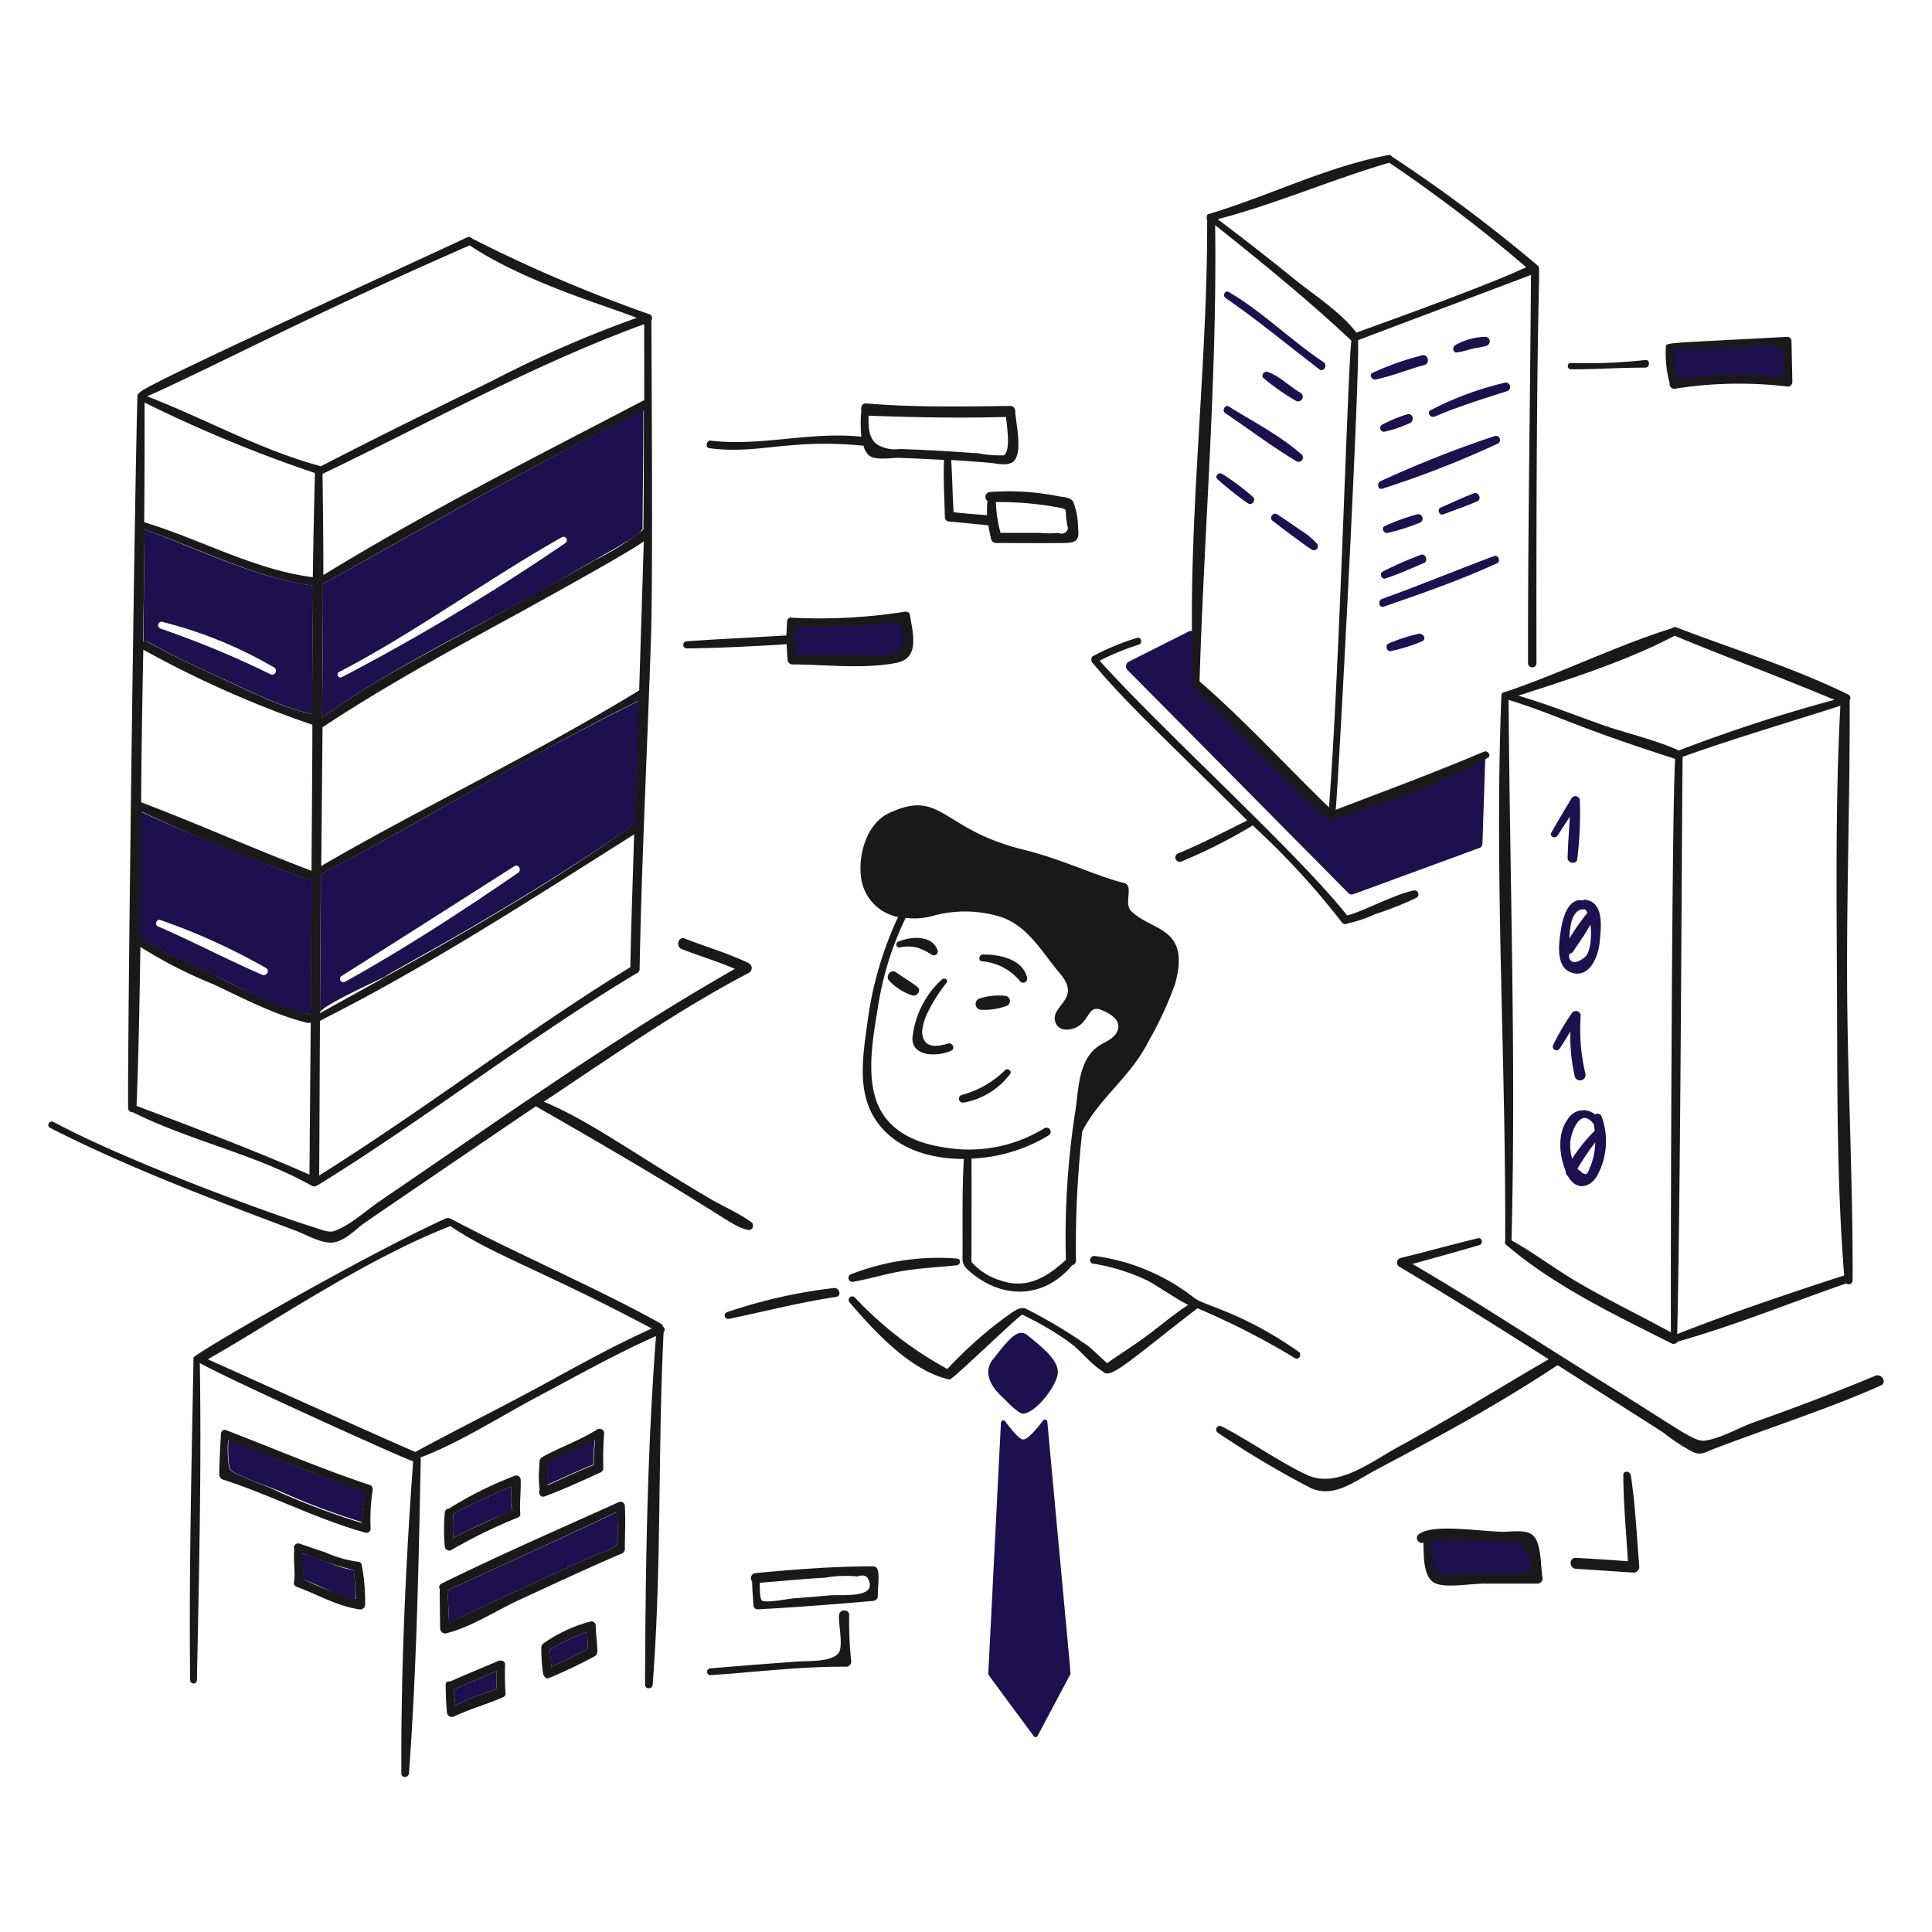
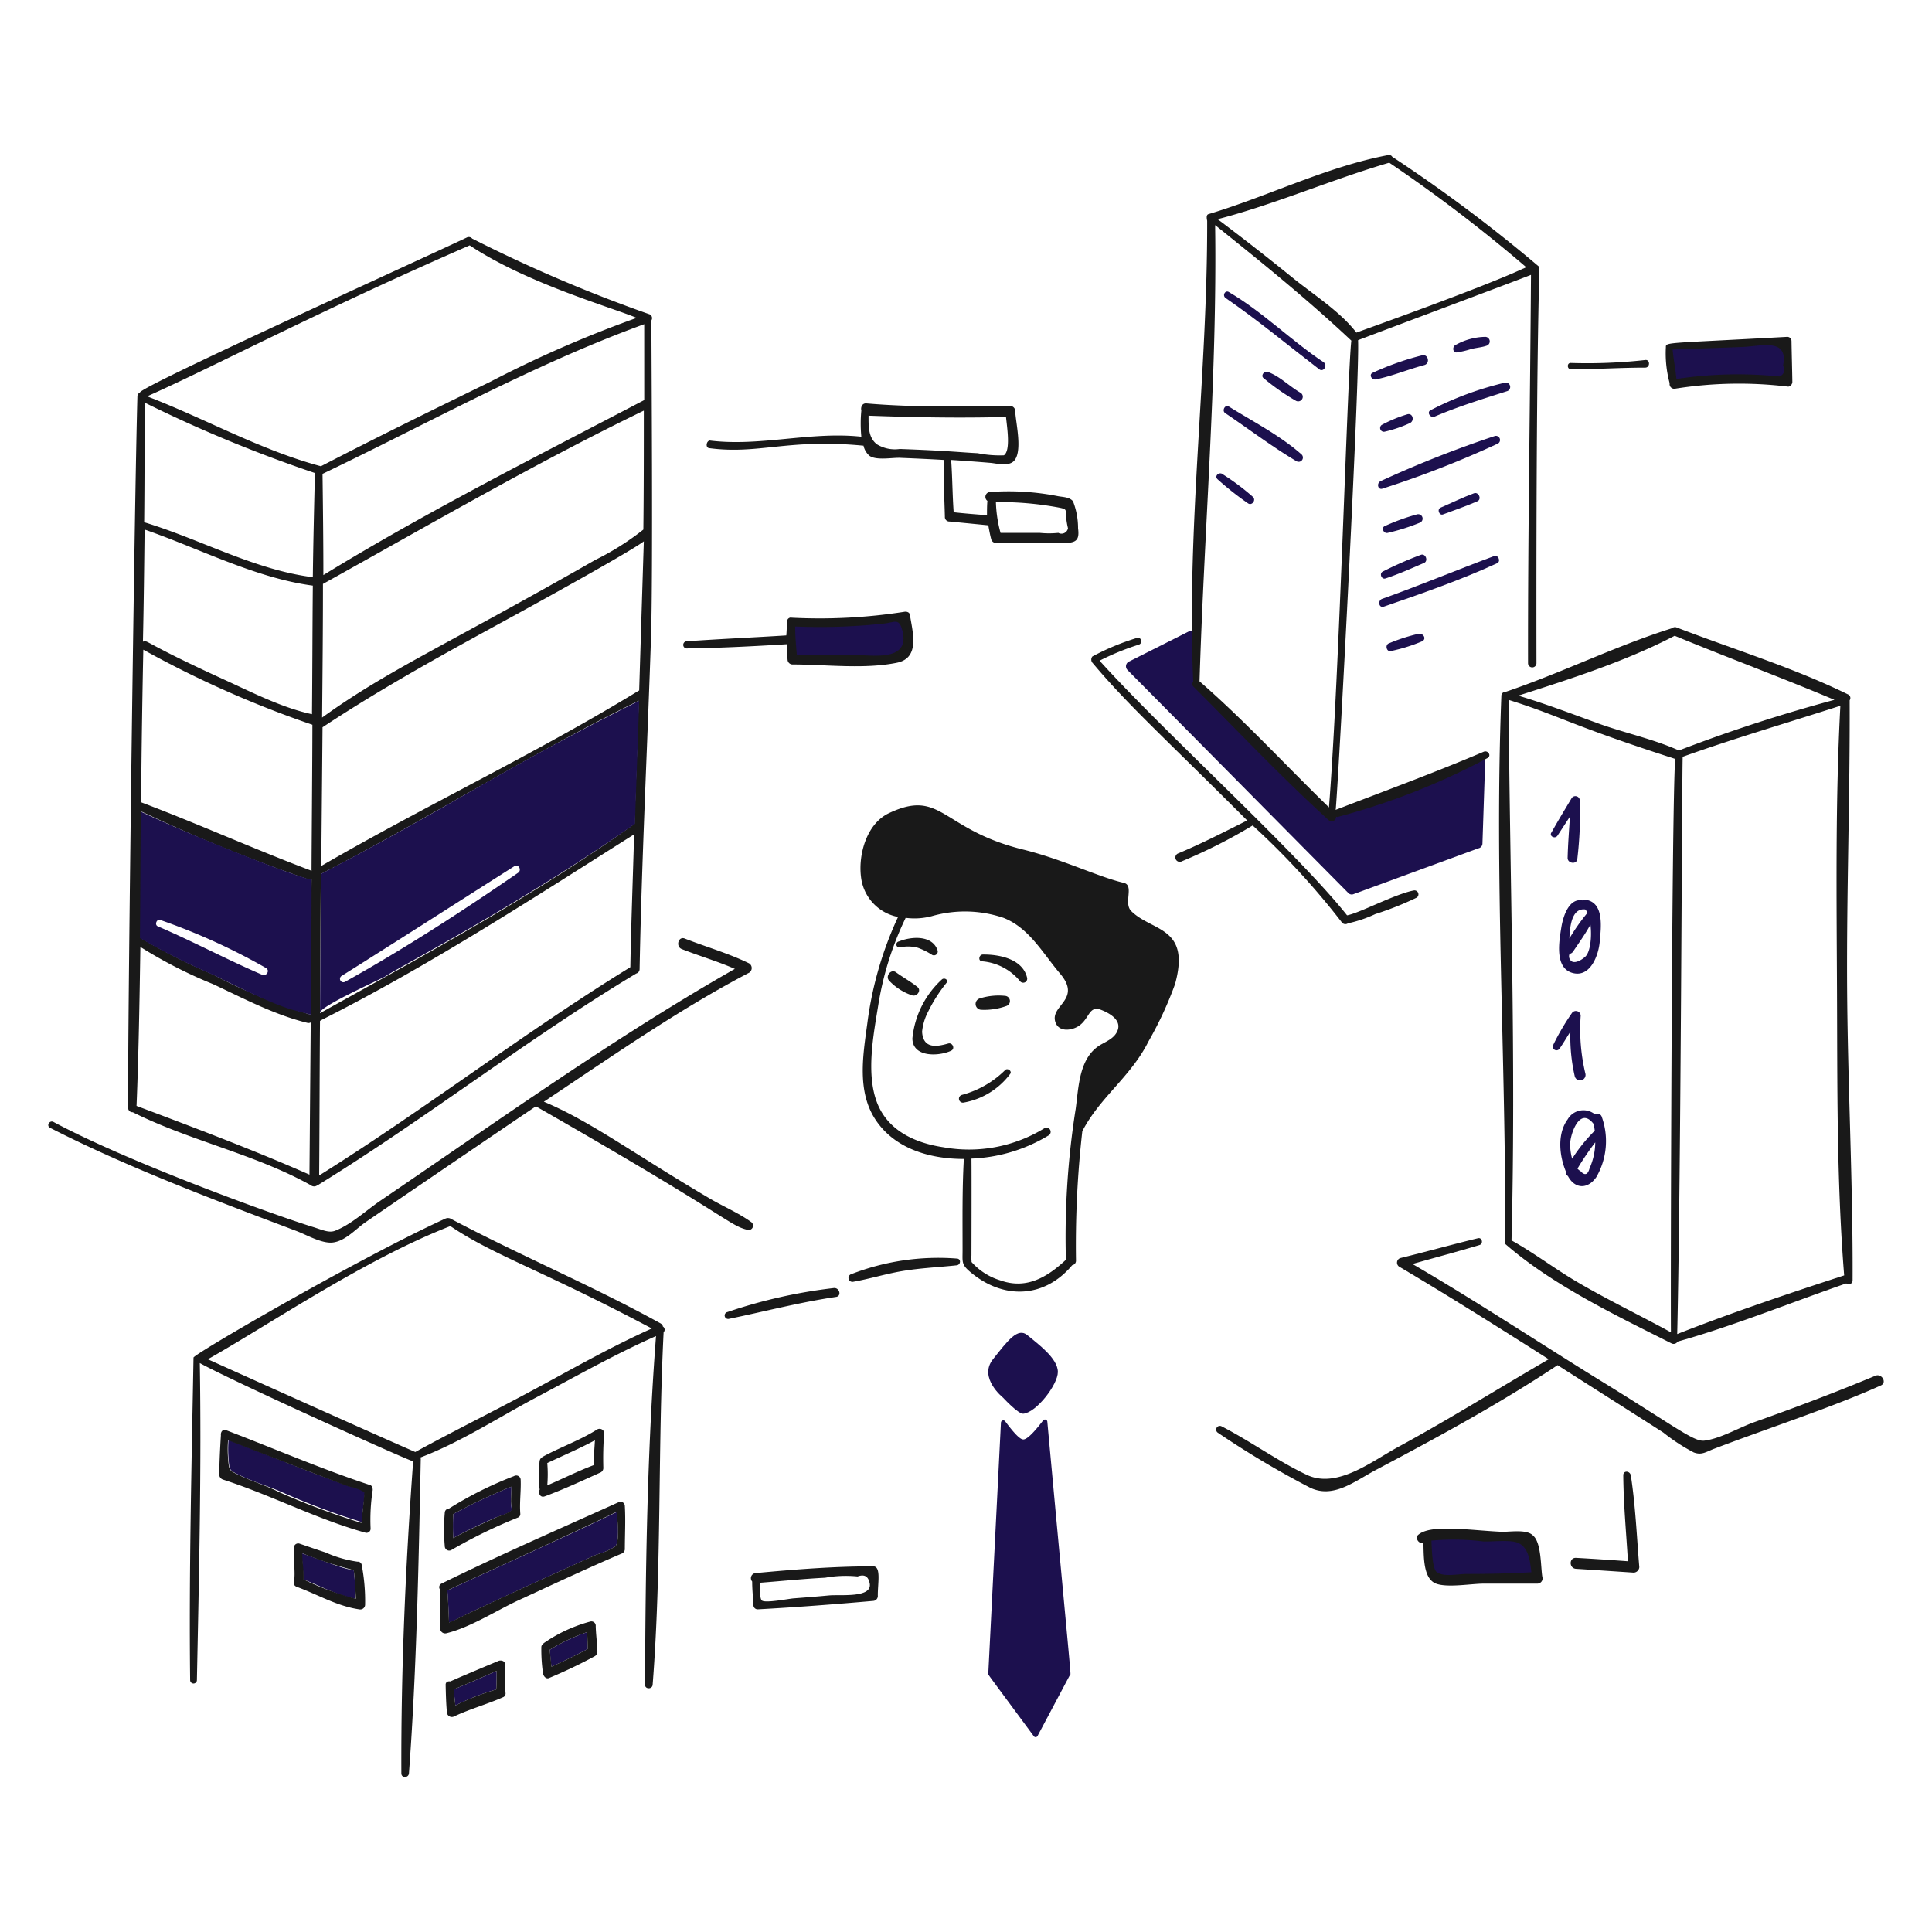
<svg xmlns="http://www.w3.org/2000/svg" viewBox="0 0 200 200" id="Database-1--Streamline-Brooklyn.svg">
  <desc>DATABASE 1 Streamline Illustration: https://streamlinehq.com</desc>
-   <path d="M14.969 54.817c-0.044 3.884 -0.088 7.725 -0.131 11.61 0.6 -0.2 0.074 0.153 8.6 4.015 2.794 1.266 5.849 2.838 8.9 3.492 0 -4.452 0 -8.9 0.088 -13.312 -6.026 -0.786 -11.826 -3.798 -17.457 -5.805Zm13.007 14.971a97.915 97.915 0 0 0 -11.349 -4.714 0.361 0.361 0 0 1 0.175 -0.7 44.5 44.5 0 0 1 11.566 4.714 0.4 0.4 0 0 1 -0.392 0.7Zm5.456 -9.341c0 4.627 -0.044 9.21 -0.088 13.836 7.791 -5.623 17.314 -9.893 25.883 -14.971 2.7 -1.6 6.8 -3.735 7.115 -4.364 0.044 -0.044 0.174 -0.131 0.174 -0.175 0.022 -4.1 0.088 -8.206 0.088 -12.309 -11.261 5.544 -22.13 11.873 -33.172 17.983Zm25.1 -4.234A227.623 227.623 0 0 1 35.4 70.093c-0.349 0.177 -0.652 -0.343 -0.306 -0.523 7.969 -4.149 15.243 -9.531 23.09 -13.968a0.352 0.352 0 0 1 0.345 0.611Z" fill="#1c104e" stroke-width="1" />
  <path d="m116.886 68.478 6.154 -3.1a0.539 0.539 0 0 1 0.786 0.393V69.4a9.807 9.807 0 0 0 -0.218 1.528l13.967 13.356a0.569 0.569 0 0 0 0.567 0.131l13.793 -5.325c0.349 -0.131 1.833 -1.353 1.833 -1l-0.305 9.209a0.518 0.518 0 0 1 -0.437 0.524l-12.963 4.758a0.5 0.5 0 0 1 -0.524 -0.175l-22.828 -23.055a0.544 0.544 0 0 1 0.175 -0.873Z" fill="#1c104e" stroke-width="1" />
  <path d="M52.986 156.341c-0.262 0.349 -1.354 0.609 -1.746 0.786 -1.443 0.648 -2.925 1.309 -4.321 2.095a23.464 23.464 0 0 1 0 -2.488 58.229 58.229 0 0 1 6.023 -2.837c0 0.48 -0.044 1 -0.044 1.484a9.02 9.02 0 0 0 0.088 0.96Z" fill="#1c104e" stroke-width="1" />
  <path d="M63.679 160.1a7.442 7.442 0 0 1 -1.92 0.829c-16.746 7.565 -14.16 6.655 -15.277 7.027 -0.043 -1.091 -0.087 -2.226 -0.174 -3.317 5.848 -2.706 11.741 -5.325 17.546 -8.118 0.131 1.217 0.262 3.137 -0.175 3.579Z" fill="#1c104e" stroke-width="1" />
  <path d="M51.414 172.971c0 0.655 0 1.266 -0.043 1.92a25.022 25.022 0 0 0 -4.234 1.659c-0.044 -0.568 -0.131 -1.091 -0.175 -1.659 1.484 -0.611 2.968 -1.265 4.452 -1.92Z" fill="#1c104e" stroke-width="1" />
  <path d="M60.842 170.7c-1.222 0.655 -2.488 1.266 -3.753 1.833 -0.088 -0.567 -0.131 -1.178 -0.175 -1.746a18.6 18.6 0 0 1 3.885 -1.833c0.001 0.569 0.043 1.136 0.043 1.746Z" fill="#1c104e" stroke-width="1" />
  <path d="M37.447 157.563a73.876 73.876 0 0 1 -8.467 -3.186c-1.353 -0.569 -2.794 -1 -4.06 -1.615 -1.178 -0.568 -1.153 -0.478 -1.266 -1.79a12.949 12.949 0 0 1 0 -1.92c6.143 2.345 6.34 2.58 12.527 4.8a5.47 5.47 0 0 1 1.615 0.568c0.004 0.044 -0.262 2.052 -0.349 3.143Z" fill="#1c104e" stroke-width="1" />
  <path d="M36.792 165.507c-1.92 -0.349 -3.622 -1.353 -5.412 -2.008 0.044 -0.916 -0.131 -1.789 -0.131 -2.706 3.532 1.247 4.286 1.6 5.369 1.746a22.555 22.555 0 0 1 0.174 2.968Z" fill="#1c104e" stroke-width="1" />
  <path d="M142.42 39.278c1.7 -0.345 3.361 -1.045 5.019 -1.484 0.655 -0.173 0.4 -1.207 -0.262 -1a29.051 29.051 0 0 0 -5.063 1.79c-0.436 0.17 -0.131 0.782 0.306 0.694Z" fill="#1c104e" stroke-width="1" />
  <path d="M150.8 36.485a9.391 9.391 0 0 0 1.484 -0.35c0.522 -0.136 1.094 -0.167 1.615 -0.349a0.471 0.471 0 0 0 -0.131 -0.916 6.535 6.535 0 0 0 -3.143 0.873c-0.305 0.218 -0.218 0.78 0.175 0.742Z" fill="#1c104e" stroke-width="1" />
  <path d="M143.336 44.69a13.3 13.3 0 0 0 2.576 -0.873c0.569 -0.214 0.349 -1.132 -0.262 -0.916a13.994 13.994 0 0 0 -2.619 1.091 0.39 0.39 0 0 0 0.305 0.698Z" fill="#1c104e" stroke-width="1" />
  <path d="M148.53 43.119c2.445 -1.047 4.967 -1.818 7.464 -2.619a0.456 0.456 0 1 0 -0.262 -0.873 33.329 33.329 0 0 0 -7.638 2.837c-0.438 0.215 0 0.873 0.436 0.655Z" fill="#1c104e" stroke-width="1" />
  <path d="M143.118 50.583a103.572 103.572 0 0 0 11.96 -4.67 0.429 0.429 0 0 0 -0.306 -0.786 114.771 114.771 0 0 0 -11.828 4.67c-0.485 0.208 -0.307 0.958 0.174 0.786Z" fill="#1c104e" stroke-width="1" />
  <path d="M143.642 55.166a21.342 21.342 0 0 0 3.317 -1.048 0.456 0.456 0 0 0 -0.262 -0.873 21.62 21.62 0 0 0 -3.361 1.222c-0.388 0.184 -0.086 0.789 0.306 0.699Z" fill="#1c104e" stroke-width="1" />
  <path d="M149.4 53.245c1.179 -0.436 2.367 -0.849 3.536 -1.353 0.484 -0.208 0.13 -1.005 -0.349 -0.829 -1.18 0.433 -2.3 0.99 -3.449 1.484 -0.428 0.186 -0.127 0.873 0.262 0.698Z" fill="#1c104e" stroke-width="1" />
  <path d="M143.424 59.88c1.351 -0.443 2.706 -1.048 4.015 -1.615 0.437 -0.218 0.129 -1.009 -0.349 -0.83a37.2 37.2 0 0 0 -3.972 1.746c-0.349 0.219 -0.088 0.828 0.306 0.699Z" fill="#1c104e" stroke-width="1" />
  <path d="M143.249 62.8c3.952 -1.369 7.964 -2.756 11.741 -4.5 0.391 -0.179 0.131 -0.873 -0.305 -0.742 -3.885 1.441 -7.726 3.056 -11.654 4.452 -0.437 0.227 -0.265 0.961 0.218 0.79Z" fill="#1c104e" stroke-width="1" />
  <path d="M144.035 67.387a17.611 17.611 0 0 0 3.186 -1c0.485 -0.253 0.13 -0.838 -0.349 -0.785a19.036 19.036 0 0 0 -3.1 1c-0.436 0.174 -0.217 0.96 0.263 0.785Z" fill="#1c104e" stroke-width="1" />
  <path d="M126.881 30.854c3.352 2.307 6.468 4.908 9.69 7.377 0.444 0.339 0.91 -0.427 0.436 -0.742 -3.365 -2.243 -6.285 -5.195 -9.777 -7.246 -0.392 -0.262 -0.738 0.343 -0.349 0.611Z" fill="#1c104e" stroke-width="1" />
  <path d="M130.809 39.147a22.877 22.877 0 0 0 3.361 2.353 0.48 0.48 0 0 0 0.48 -0.829c-1.171 -0.667 -2.182 -1.746 -3.448 -2.183 -0.393 -0.083 -0.702 0.441 -0.393 0.659Z" fill="#1c104e" stroke-width="1" />
  <path d="M126.838 42.77c2.451 1.648 4.852 3.479 7.376 4.976a0.44 0.44 0 0 0 0.524 -0.7c-2.223 -1.968 -5.022 -3.4 -7.551 -4.975 -0.35 -0.217 -0.741 0.435 -0.349 0.699Z" fill="#1c104e" stroke-width="1" />
  <path d="M126.052 49.623a31.5 31.5 0 0 0 3.148 2.487c0.391 0.264 0.836 -0.312 0.523 -0.654a24.457 24.457 0 0 0 -3.142 -2.357c-0.355 -0.306 -0.924 0.177 -0.529 0.524Z" fill="#1c104e" stroke-width="1" />
-   <path d="M131.726 53.9c0.454 0.363 3.454 2.641 4.1 3.012a0.41 0.41 0 0 0 0.48 -0.655 7.25 7.25 0 0 0 -1.656 -1.357c-0.791 -0.56 -1.621 -1.125 -2.444 -1.659 -0.396 -0.253 -0.868 0.348 -0.48 0.659Z" fill="#1c104e" stroke-width="1" />
  <path d="M173.06 35.83c3.972 -0.175 7.944 -0.349 11.916 -0.568 0 1.4 0.044 2.838 0.044 4.234a39.515 39.515 0 0 0 -11.785 0.219Z" fill="#1c104e" stroke-width="1" />
  <path d="M81.88 64.288a24.582 24.582 0 0 0 0.131 4.016c2.925 0 5.849 -0.044 8.73 -0.044 0.819 0 2.692 0.058 3.1 -0.655 0.314 -0.629 0.062 -2.877 -0.131 -3.841a55.337 55.337 0 0 1 -11.7 0.611Z" fill="#1c104e" stroke-width="1" />
  <path d="M147.745 159.353c0.131 1.178 0.262 2.357 0.48 3.492a0.629 0.629 0 0 0 0.786 0.611c3.4 -0.022 6.765 -0.044 10.169 -0.088 -0.218 -1.265 -0.436 -2.488 -0.7 -3.753a0.472 0.472 0 0 0 -0.131 -0.306c-0.044 -0.044 -0.131 -0.041 -0.218 -0.044 -2.752 -0.065 -5.542 -0.283 -8.293 -0.436 -2.381 -0.132 -2.422 0.349 -2.706 0.349Z" fill="#1c104e" stroke-width="1" />
  <path d="M163.545 82.882a0.463 0.463 0 0 0 -0.873 -0.218c-0.7 1.178 -1.4 2.313 -2.051 3.492 -0.306 0.392 0.349 0.742 0.611 0.349l1.282 -1.961c-0.082 1.413 -0.2 2.832 -0.235 4.274 0 0.568 0.917 0.7 1 0.131a40.018 40.018 0 0 0 0.266 -6.067Z" fill="#1c104e" stroke-width="1" />
  <path d="M164.113 93.139a0.352 0.352 0 0 0 -0.257 0.074c-1.418 -0.288 -2.036 1.593 -2.231 2.807 -0.219 1.4 -0.742 4.234 1.222 4.714 1.789 0.437 2.619 -1.833 2.75 -3.186 0.131 -1.441 0.523 -4.148 -1.484 -4.409Zm-0.044 1c0.089 0.009 0.226 0.278 0.263 0.359a20.331 20.331 0 0 0 -1.87 2.657c0.046 -0.968 0.151 -3.155 1.607 -3.012Zm0.044 4.889c-0.387 0.363 -0.986 0.678 -1.353 0.524a0.623 0.623 0 0 1 -0.278 -0.81 0.538 0.538 0 0 0 0.365 -0.238c0.6 -0.9 1.275 -1.824 1.794 -2.793 0.159 1.27 -0.012 2.836 -0.528 3.321Z" fill="#1c104e" stroke-width="1" />
  <path d="M164.113 111.122a19.812 19.812 0 0 1 -0.481 -5.98 0.5 0.5 0 0 0 -0.916 -0.262 24.846 24.846 0 0 0 -1.921 3.274 0.382 0.382 0 0 0 0.655 0.393c0.393 -0.565 0.744 -1.17 1.116 -1.756a18.22 18.22 0 0 0 0.455 4.637 0.567 0.567 0 1 0 1.092 -0.306Z" fill="#1c104e" stroke-width="1" />
  <path d="M165.815 115.618a0.463 0.463 0 0 0 -0.7 -0.253 1.883 1.883 0 0 0 -2.835 0.515c-1.084 1.485 -0.875 3.71 -0.189 5.382a0.479 0.479 0 0 0 0.219 0.48c0.707 1.341 2.035 1.408 2.938 0.117a7.439 7.439 0 0 0 0.567 -6.241Zm-0.873 0.7a0.344 0.344 0 0 0 0.046 0.059c0.038 0.226 0.072 0.45 0.1 0.674a16.651 16.651 0 0 0 -2.34 2.9 5.52 5.52 0 0 1 -0.205 -1.536c-0.002 -0.915 0.957 -3.932 2.399 -2.099Zm-0.393 4.627c-0.174 0.655 -0.48 0.785 -0.917 0.305a1.591 1.591 0 0 1 -0.334 -0.272 27.9 27.9 0 0 1 1.841 -2.719 6.656 6.656 0 0 1 -0.59 2.684Z" fill="#1c104e" stroke-width="1" />
  <path d="M13.746 115.138c5.937 2.968 12.615 4.321 18.42 7.551a0.541 0.541 0 0 0 0.742 -0.044 0.161 0.161 0 0 0 0.131 -0.044c11.174 -6.9 21.562 -15.058 32.823 -21.823a0.477 0.477 0 0 0 0.349 -0.437c0.218 -11.442 0.8 -22.872 1.178 -34.263 0.22 -6.586 0.044 -29.615 0.044 -32.911a0.432 0.432 0 0 0 -0.262 -0.654A151.569 151.569 0 0 1 48.883 24.7a0.461 0.461 0 0 0 -0.524 -0.131c-5.493 2.607 -33.871 15.46 -33.871 16.062a0.454 0.454 0 0 0 -0.261 0.349c-0.309 10.78 -1.03 65.926 -0.961 73.721a0.447 0.447 0 0 0 0.48 0.437Zm51.505 -15.015c-11 6.765 -21.257 14.709 -32.212 21.562 0.043 -5.325 0.043 -10.694 0.087 -16.019 0.044 0 0.087 0 0.087 -0.044C44.474 99.948 54.994 93.1 65.644 86.374c-0.131 4.583 -0.306 9.166 -0.393 13.749Zm-50.719 -2.095a47.69 47.69 0 0 0 7.508 3.841c3.147 1.474 6.372 3.186 9.777 4.015a0.465 0.465 0 0 0 0.349 -0.043c-0.044 5.237 -0.088 10.519 -0.131 15.757 -5.849 -2.576 -11.872 -4.845 -17.9 -7.115 0.223 -5.456 0.31 -10.956 0.397 -16.455Zm0.437 -43.211c5.674 1.964 11.479 5.019 17.415 5.805 -0.044 4.452 -0.044 8.9 -0.087 13.312 -3.056 -0.654 -6.115 -2.217 -8.9 -3.492 -8.794 -4.016 -8.027 -4.206 -8.6 -4.015 0.084 -3.841 0.128 -7.727 0.172 -11.61Zm51.635 0a27.6 27.6 0 0 1 -4.976 3.142c-15.619 8.925 -21.464 11.4 -28.284 16.324 0.044 -4.626 0.088 -9.209 0.088 -13.836 11 -6.11 21.867 -12.439 33.215 -17.939 0 4.103 0 8.206 -0.047 12.309Zm-0.917 30.466c-10.3 7.376 -21.474 13.443 -32.561 19.6 0.044 -4.8 0.044 -9.6 0.087 -14.4C44.3 84.759 54.906 78.037 66.124 72.538c-0.131 4.277 -0.306 8.511 -0.437 12.745Zm0.48 -13.793a0.333 0.333 0 0 0 -0.174 0.087c-10.65 6.5 -22 11.829 -32.736 18.07 0 -0.1 0.13 -14.259 0.131 -14.36 6.329 -4.19 12.966 -7.808 19.6 -11.435 1.653 -0.9 12.145 -6.663 13.661 -7.813 -0.022 0.514 -0.479 15.343 -0.482 15.451Zm0.524 -30.073C55.517 47.266 44.213 52.94 33.475 59.531c0 -3.492 -0.043 -6.984 -0.087 -10.476 11.043 -5.281 21.78 -11.3 33.3 -15.495ZM32.384 59.749c-5.98 -0.742 -11.654 -3.928 -17.415 -5.674h-0.044c0.044 -4.147 0.044 -8.293 0.044 -12.4A141.466 141.466 0 0 0 32.6 48.968c-0.085 3.579 -0.172 7.158 -0.216 10.781Zm-17.546 7.507a107.923 107.923 0 0 0 17.5 7.769c0 3.492 -0.087 13.575 -0.087 15.146l-0.044 -0.043c-5.892 -2.226 -11.7 -4.845 -17.59 -7.071 0.002 -4.187 0.165 -13.594 0.221 -15.801Zm17.11 23.788a0.358 0.358 0 0 0 0.3 0c-0.145 15.482 -0.015 13.967 -0.175 13.967a54.862 54.862 0 0 1 -10.038 -4.146 64.292 64.292 0 0 1 -7.464 -3.754c0.043 -4.365 0.043 -8.729 0.087 -13.094a161.846 161.846 0 0 0 17.29 7.027ZM48.621 25.4c5.935 3.957 14.878 6.476 17.284 7.508A120.82 120.82 0 0 0 50.8 39.5c-5.895 2.876 -11.785 5.762 -17.59 8.773 -0.043 0 -0.043 -0.043 -0.131 -0.043 -6.241 -1.7 -11.828 -4.889 -17.851 -7.2 6.896 -3.058 17.392 -8.647 33.393 -15.63Z" fill="#191919" stroke-width="1" />
  <path d="M33.213 90.477c0 4.1 -0.087 13.7 -0.087 14.36 0 -0.655 5.936 -3.317 6.765 -3.754 0.449 -0.449 13.872 -7.378 25.84 -15.8 0.131 -4.234 0.305 -8.468 0.436 -12.745 -14.873 7.436 -18.506 10.386 -32.954 17.939Zm20.427 -0.131c-5.824 4.013 -11.778 7.868 -17.939 11.3a0.353 0.353 0 0 1 -0.349 -0.612c5.98 -3.753 11.96 -7.594 17.939 -11.392 0.393 -0.213 0.738 0.436 0.349 0.704Z" fill="#1c104e" stroke-width="1" />
  <path d="M14.576 84.017c-0.044 4.365 -0.044 8.729 -0.088 13.094a69.444 69.444 0 0 0 7.464 3.754c1.849 0.888 6.692 3.363 8.861 3.8 0.393 0.131 0.829 0.218 1.222 0.349h0.043c0.044 0 0.044 0 0.088 0.044 0.043 -4.67 0.087 -9.341 0.087 -14.011 -0.873 -0.003 -11.939 -4.302 -17.677 -7.03Zm12.57 16.892c-3.662 -1.57 -7.158 -3.449 -10.824 -5.02 -0.349 -0.175 -0.088 -0.783 0.262 -0.655a64.957 64.957 0 0 1 10.955 4.976c0.437 0.261 0.039 0.884 -0.393 0.699Z" fill="#1c104e" stroke-width="1" />
  <path d="M68.612 137.311c0 -0.131 -0.088 -0.219 -0.219 -0.306 -7.114 -3.928 -14.615 -7.067 -21.78 -10.868a0.661 0.661 0 0 0 -0.48 0c-8.9 4.059 -26.1 14.054 -26.1 14.4 -0.2 11.091 -0.48 22.3 -0.349 33.39a0.35 0.35 0 0 0 0.7 0c0.218 -10.918 0.48 -21.955 0.3 -32.823 3.547 1.96 21.755 10.17 22.086 10.17 -0.785 10.694 -1.266 21.562 -1.222 32.3 0 0.524 0.75 0.481 0.786 0 0.8 -10.812 1 -21.686 1.222 -32.474a0.374 0.374 0 0 0 -0.044 -0.218c4.147 -1.571 8.078 -4.141 11.96 -6.2 4.106 -2.176 8.205 -4.5 12.439 -6.372 -0.916 11.959 -1.091 24.093 -1.135 36.1 0 0.48 0.749 0.481 0.786 0 0.943 -12.123 0.524 -24.312 1.135 -36.489a0.4 0.4 0 0 0 -0.085 -0.61Zm-13.269 6.5c-4.107 2.22 -8.293 4.278 -12.353 6.5 -3.928 -1.7 -18.2 -8.119 -21.474 -9.6 6.416 -3.623 16.106 -10.257 25.01 -13.749 0.044 0 0.044 -0.043 0.087 -0.043 4.506 3.048 9.339 4.5 20.864 10.606 -4.19 1.881 -8.166 4.144 -12.134 6.289Z" fill="#191919" stroke-width="1" />
  <path d="M53.9 153.2a0.459 0.459 0 0 0 -0.7 -0.392 38.639 38.639 0 0 0 -6.722 3.36 0.438 0.438 0 0 0 -0.436 0.437 19.56 19.56 0 0 0 0 3.448 0.458 0.458 0 0 0 0.7 0.393 52.929 52.929 0 0 1 6.9 -3.361 0.384 0.384 0 0 0 0.219 -0.393c-0.09 -1.18 0.085 -2.315 0.039 -3.492Zm-2.662 3.929c-1.428 0.681 -2.925 1.309 -4.321 2.095a23.464 23.464 0 0 1 0 -2.488 58.229 58.229 0 0 1 6.023 -2.837c0 0.48 -0.044 1 -0.044 1.484 0 0.393 0.131 0.873 0.088 0.916 -0.26 0.348 -1.392 0.66 -1.744 0.828Z" fill="#191919" stroke-width="1" />
  <path d="M61.846 147.961c-1.72 1.089 -3.63 1.774 -5.412 2.706 -0.658 0.344 -0.568 0.436 -0.611 1.222a10.237 10.237 0 0 0 0.043 2.313c-0.174 0.349 0.045 0.876 0.524 0.7 1.969 -0.73 3.885 -1.615 5.805 -2.488a0.513 0.513 0 0 0 0.262 -0.437 34.251 34.251 0 0 1 0.088 -3.666 0.486 0.486 0 0 0 -0.699 -0.35Zm-0.262 1.135c-0.043 0.872 -0.131 1.7 -0.131 2.575 -1.615 0.611 -3.186 1.4 -4.8 2.095a13.635 13.635 0 0 0 0 -2.313c1.658 -0.786 3.316 -1.485 4.931 -2.353Z" fill="#191919" stroke-width="1" />
-   <path d="M61.41 151.627c0 -0.873 0.087 -1.7 0.131 -2.575 -1.615 0.873 -3.274 1.615 -4.933 2.357a13.532 13.532 0 0 1 0 2.313c1.615 -0.698 3.192 -1.484 4.802 -2.095Z" fill="#1c104e" stroke-width="1" />
  <path d="M64.683 155.905a0.446 0.446 0 0 0 -0.654 -0.393c-6.122 2.764 -12.326 5.464 -18.332 8.424a0.4 0.4 0 0 0 -0.175 0.567c0 1.353 0.022 2.706 0.044 4.1a0.522 0.522 0 0 0 0.611 0.48c2.531 -0.611 5.191 -2.363 7.551 -3.448 3.531 -1.624 7.027 -3.274 10.606 -4.8a0.518 0.518 0 0 0 0.349 -0.437c0 -1.482 0.088 -3.009 0 -4.493Zm-1 4.19a7.442 7.442 0 0 1 -1.92 0.829c-15.115 6.828 -14.261 6.64 -15.277 7.027 -0.043 -1.091 -0.087 -2.226 -0.174 -3.317 5.848 -2.706 11.7 -5.325 17.5 -8.118 0.173 1.222 0.304 3.142 -0.133 3.584Z" fill="#191919" stroke-width="1" />
  <path d="M52.287 172.316c0.008 -0.349 -0.349 -0.48 -0.654 -0.393 -1.659 0.7 -3.361 1.4 -5.02 2.139 -0.218 -0.044 -0.487 0.044 -0.48 0.349 0.022 0.961 0.044 1.921 0.131 2.837a0.511 0.511 0 0 0 0.742 0.437c1.659 -0.786 3.448 -1.266 5.107 -2.008a0.409 0.409 0 0 0 0.218 -0.437 26.414 26.414 0 0 1 -0.044 -2.924Zm-0.873 0.655c0 0.655 0 1.309 -0.043 1.92a25.022 25.022 0 0 0 -4.234 1.659c-0.044 -0.568 -0.131 -1.091 -0.175 -1.659 1.484 -0.611 2.968 -1.265 4.452 -1.92Z" fill="#191919" stroke-width="1" />
  <path d="M61.1 167.864a15.436 15.436 0 0 0 -4.8 2.226c-0.152 0.152 -0.262 0.228 -0.262 0.437a17.315 17.315 0 0 0 0.175 2.706c0.04 0.262 0.3 0.608 0.611 0.48a52.212 52.212 0 0 0 4.757 -2.27 0.567 0.567 0 0 0 0.262 -0.436c-0.022 -0.918 -0.153 -1.789 -0.174 -2.663a0.449 0.449 0 0 0 -0.569 -0.48Zm-4.19 2.924a18.6 18.6 0 0 1 3.885 -1.833c0 0.568 0.043 1.179 0.043 1.746 -1.222 0.655 -2.488 1.266 -3.753 1.833 -0.04 -0.611 -0.127 -1.178 -0.171 -1.746Z" fill="#191919" stroke-width="1" />
  <path d="M38.276 153.722c-5.019 -1.658 -9.939 -3.785 -14.883 -5.674 -0.349 -0.133 -0.568 0.218 -0.524 0.524 -0.087 1.353 -0.153 2.749 -0.175 4.1a0.576 0.576 0 0 0 0.349 0.48c5.02 1.615 9.655 4.074 14.753 5.5a0.425 0.425 0 0 0 0.568 -0.436 20.028 20.028 0 0 1 0.218 -3.972c0 -0.26 -0.087 -0.478 -0.306 -0.522Zm-13.4 -0.96c-1.182 -0.56 -1.154 -0.478 -1.266 -1.79a12.238 12.238 0 0 1 0 -1.876c2.4 0.916 10.824 4.19 12.527 4.8a4.825 4.825 0 0 1 1.571 0.567c0.044 0.044 -0.175 2.095 -0.3 3.186a76.843 76.843 0 0 1 -8.512 -3.186c-1.27 -0.654 -2.714 -1.082 -4.019 -1.701Z" fill="#191919" stroke-width="1" />
  <path d="M37.011 161.666a12.318 12.318 0 0 1 -3.318 -0.96c-0.918 -0.3 -1.83 -0.618 -2.706 -0.917a0.444 0.444 0 0 0 -0.523 0.611c-0.131 1.179 0.156 2.318 -0.044 3.448 -0.039 0.22 0.174 0.393 0.349 0.437 2.139 0.786 4.1 1.973 6.416 2.313a0.5 0.5 0 0 0 0.611 -0.48 19.767 19.767 0 0 0 -0.349 -4.1 0.4 0.4 0 0 0 -0.436 -0.352Zm-0.393 0.873c0.131 1 0.174 1.964 0.218 2.968a29.792 29.792 0 0 1 -5.412 -2.008c0.043 -0.916 -0.131 -1.789 -0.131 -2.706a41.573 41.573 0 0 0 5.325 1.746Z" fill="#191919" stroke-width="1" />
-   <path d="M86.856 167.209c-0.055 1 0.351 2.663 0.088 3.623 -0.348 1.266 -3.274 1.09 -4.5 1.179 -2.968 0.215 -5.939 0.441 -8.9 0.7a0.35 0.35 0 0 0 0 0.7c4.626 -0.305 9.427 -0.916 14.054 -0.873a0.528 0.528 0 0 0 0.524 -0.523 39.877 39.877 0 0 1 -0.218 -4.845c0.008 -0.615 -1.012 -0.616 -1.048 0.039Z" fill="#191919" stroke-width="1" />
  <path d="M90.392 162.146c-4.059 0 -8.118 0.318 -12.178 0.7a0.527 0.527 0 0 0 -0.349 0.873c0 0.829 0.087 1.614 0.131 2.444a0.437 0.437 0 0 0 0.436 0.436c4.016 -0.218 7.988 -0.524 11.96 -0.873a0.51 0.51 0 0 0 0.48 -0.48c-0.029 -1.274 0.385 -3.1 -0.48 -3.1Zm-4.583 3.012c-1.22 0.115 -2.445 0.211 -3.667 0.305 -0.524 0.041 -2.917 0.516 -3.273 0.219 -0.215 -0.18 -0.218 -1.179 -0.218 -1.834 2.269 -0.174 4.494 -0.408 6.765 -0.523a12.179 12.179 0 0 1 3.361 -0.131c0.742 -0.262 1.135 0 1.266 0.785 0.162 1.463 -3.05 1.067 -4.234 1.179Z" fill="#191919" stroke-width="1" />
  <path d="M123.52 70.573a0.36 0.36 0 0 0 0.044 0.524c4.627 4.627 9.124 9.389 13.967 13.793a0.466 0.466 0 0 0 0.786 -0.349 0.282 0.282 0 0 0 0.262 0 71.917 71.917 0 0 0 15.407 -6.067c0.442 -0.254 0.04 -0.839 -0.392 -0.655 -5.069 2.158 -10.127 4.016 -15.233 5.98 -0.044 0 -0.044 0.043 -0.088 0.043 0.405 -4.881 2.5 -44.992 2.314 -48.623 0.043 -0.044 17.415 -6.547 17.9 -6.766 -0.087 13.4 -0.327 26.8 -0.305 40.2a0.436 0.436 0 0 0 0.872 0c-0.067 -41.538 0.543 -40.885 0.131 -41.16a157.062 157.062 0 0 0 -15.058 -11.261 0.388 0.388 0 0 0 -0.436 -0.174c-6.361 1.2 -12.417 4.264 -18.594 6.11 -0.3 0.091 -0.131 0.655 -0.131 0.7 0.034 15.843 -2.144 31.774 -1.446 47.705Zm14.055 13.007c-4.452 -4.321 -8.686 -8.947 -13.4 -13.05 0.48 -15.713 1.833 -31.47 1.615 -47.227 4.8 3.841 9.6 7.726 14.1 11.959 -0.403 3.438 -1.213 34.226 -2.315 48.318Zm2.837 -49.147c-1.659 -2.182 -4.5 -3.973 -6.591 -5.674 -2.53 -2.053 -5.15 -4.1 -7.769 -6.067 6.023 -1.571 11.785 -4.1 17.764 -5.849A155.835 155.835 0 0 1 158 27.668c-0.131 0.043 -0.262 0.131 -0.306 0.131 -4.538 2.095 -16.325 6.272 -17.282 6.634Z" fill="#191919" stroke-width="1" />
  <path d="M113.089 68.609c3.71 4.419 7.318 7.625 16.018 16.325 -2.357 1.178 -4.678 2.382 -7.114 3.4a0.452 0.452 0 1 0 0.349 0.829 54.475 54.475 0 0 0 7.333 -3.71 79.117 79.117 0 0 1 9.209 10 0.462 0.462 0 0 0 0.655 0.131 13.359 13.359 0 0 0 2.837 -0.961 32.517 32.517 0 0 0 4.278 -1.7 0.409 0.409 0 0 0 -0.306 -0.742c-1.984 0.39 -5.609 2.341 -6.9 2.575 -5.168 -6.518 -18.856 -18.863 -25.621 -26.363a26.394 26.394 0 0 1 4.059 -1.659c0.435 -0.133 0.262 -0.828 -0.175 -0.7a25.359 25.359 0 0 0 -4.626 1.921 0.522 0.522 0 0 0 0 0.654Z" fill="#191919" stroke-width="1" />
  <path d="M162.629 38.231c2.575 0 5.106 -0.175 7.682 -0.175 0.523 0 0.525 -0.861 0 -0.786a54.346 54.346 0 0 1 -7.682 0.306c-0.437 -0.044 -0.437 0.655 0 0.655Z" fill="#191919" stroke-width="1" />
  <path d="M173.41 40.238a42 42 0 0 1 11.653 -0.218c0.263 0.038 0.484 -0.262 0.481 -0.48 -0.022 -1.4 -0.066 -2.837 -0.088 -4.234a0.439 0.439 0 0 0 -0.436 -0.436c-12.688 0.7 -12.571 0.528 -12.571 1.091a11.81 11.81 0 0 0 0.393 3.71 0.485 0.485 0 0 0 0.568 0.567Zm11.173 -2.4c0.219 0.567 0.088 0.96 -0.392 1.135a42.117 42.117 0 0 0 -10.65 0.261c-0.088 -1 -0.306 -2.051 -0.393 -3.055 2.4 -0.087 4.845 -0.165 7.245 -0.262 1.965 -0.079 4.758 -0.96 4.19 1.921Z" fill="#191919" stroke-width="1" />
  <path d="M73.413 46.393c5.151 0.678 8.062 -1 15.888 -0.262h0.087A1.948 1.948 0 0 0 90 47.178c0.7 0.516 2.356 0.185 3.186 0.219 1.527 0.062 3.056 0.13 4.54 0.218 -0.088 1.964 0.043 3.927 0.087 5.892a0.461 0.461 0 0 0 0.48 0.48c1.353 0.131 2.706 0.262 4.016 0.393 0.087 0.48 0.174 0.96 0.3 1.441a0.524 0.524 0 0 0 0.524 0.392c2.313 0 4.67 0.022 6.983 0 1.266 -0.012 1.651 -0.26 1.484 -1.527a7.651 7.651 0 0 0 -0.523 -2.794c-0.349 -0.436 -1.005 -0.431 -1.528 -0.524a26.352 26.352 0 0 0 -7.071 -0.436 0.508 0.508 0 0 0 -0.262 0.917c-0.043 0.48 -0.043 1 -0.043 1.484 -1.135 -0.088 -2.314 -0.175 -3.449 -0.306 -0.131 -1.789 -0.131 -3.623 -0.261 -5.412q2.029 0.13 4.059 0.3c0.61 0.052 1.7 0.353 2.313 -0.087 1.139 -0.823 0.284 -4.146 0.262 -5.281a0.532 0.532 0 0 0 -0.524 -0.524c-4.977 0.065 -9.957 0.159 -14.884 -0.262 -0.437 -0.037 -0.611 0.393 -0.523 0.742a13.881 13.881 0 0 0 0 2.706c-5.282 -0.567 -10.476 1.048 -15.714 0.393 -0.345 0.092 -0.431 0.739 -0.039 0.791Zm36.227 6.154c0.915 0.183 0.619 0.217 0.742 1.135a7.4 7.4 0 0 0 0.175 1 0.685 0.685 0 0 1 -1 0.48 9.4 9.4 0 0 1 -1.92 0h-4.06a13.132 13.132 0 0 1 -0.48 -3.186 33.373 33.373 0 0 1 6.543 0.571Zm-5.5 -9.384c0.131 1.222 0.483 3.5 -0.218 3.972a11.621 11.621 0 0 1 -2.707 -0.219c-1.632 -0.077 -3.088 -0.257 -8.074 -0.436a3.557 3.557 0 0 1 -2.356 -0.48c-0.916 -0.7 -0.873 -1.877 -0.873 -2.968 4.757 0.174 9.471 0.262 14.229 0.131Z" fill="#191919" stroke-width="1" />
  <path d="M71.056 67.125c3.449 -0.043 6.9 -0.218 10.388 -0.436 0 0.524 0.044 1.047 0.087 1.615a0.517 0.517 0 0 0 0.48 0.48c3.449 0 7.419 0.515 10.825 -0.175 2.4 -0.486 1.666 -3.056 1.353 -4.976 -0.043 -0.262 -0.348 -0.343 -0.567 -0.3a56.724 56.724 0 0 1 -11.654 0.611 0.383 0.383 0 0 0 -0.48 0.349c-0.044 0.48 -0.044 1 -0.088 1.484 -3.448 0.218 -6.9 0.368 -10.344 0.611a0.371 0.371 0 0 0 0 0.737Zm20.427 -2.575c1.18 -0.115 1.622 -0.656 1.964 0.873 0.713 3.183 -3.4 2.357 -5.281 2.357s-3.8 0 -5.674 0.044c-0.088 -1 -0.175 -1.965 -0.175 -2.968a61.361 61.361 0 0 0 9.166 -0.306Z" fill="#191919" stroke-width="1" />
  <path d="M30.725 127.446c1.009 0.382 2.575 1.3 3.71 1.179 1.265 -0.139 2.312 -1.312 3.274 -2.008 0.51 -0.369 14.777 -10.089 17.765 -12.09 20.342 11.624 19.9 12.278 21.911 12.788a0.454 0.454 0 0 0 0.349 -0.829c-1.266 -0.917 -2.885 -1.607 -4.234 -2.4 -7.854 -4.619 -12.312 -7.985 -17.2 -10.039 7.005 -4.67 13.993 -9.559 21.256 -13.356a0.572 0.572 0 0 0 0 -0.96c-2.138 -1.047 -4.455 -1.7 -6.678 -2.575 -0.655 -0.26 -0.961 0.832 -0.305 1.091 1.786 0.706 3.71 1.266 5.5 2.051 -12.427 7.08 -24.23 15.518 -36.707 24.007 -1.482 1.007 -2.973 2.433 -4.671 3.1 -0.656 0.257 -1.35 -0.1 -2.313 -0.393 -3.9 -1.2 -19.055 -6.679 -26.843 -10.868 -0.4 -0.213 -0.784 0.388 -0.349 0.611 8.13 4.157 17.215 7.545 25.535 10.691Z" fill="#191919" stroke-width="1" />
  <path d="M194.142 142.417c-4.13 1.727 -8.286 3.292 -12.527 4.8 -1.612 0.574 -3.537 1.725 -5.194 1.92 -1.078 0.127 -2.985 -1.439 -10.432 -6.023 -6.579 -4.051 -13.094 -8.381 -19.772 -12.265 2.313 -0.655 4.626 -1.268 6.94 -1.964 0.436 -0.132 0.262 -0.83 -0.175 -0.7 -2.706 0.655 -5.355 1.4 -8.031 2.052a0.5 0.5 0 0 0 -0.131 0.873c5.238 3.1 10.345 6.329 15.5 9.6 -5.194 3.012 -10.294 6.21 -15.582 9.079 -2.746 1.49 -6.332 4.372 -9.471 2.881 -3.016 -1.433 -5.831 -3.483 -8.817 -5.02a0.383 0.383 0 0 0 -0.393 0.655 94.935 94.935 0 0 0 9.515 5.674c2.448 1.216 4.669 -0.656 6.9 -1.833 6.37 -3.366 12.789 -6.853 18.769 -10.825 1.833 1.179 9.157 5.819 10.955 6.984a19.4 19.4 0 0 0 3.143 2.051c0.828 0.308 1.222 -0.043 2.139 -0.392 5.717 -2.178 12.249 -4.293 17.241 -6.548 0.649 -0.292 0.074 -1.27 -0.577 -0.999Z" fill="#191919" stroke-width="1" />
  <path d="M168.041 152.718c0.022 2.969 0.305 5.936 0.48 8.9 -1.79 -0.131 -3.58 -0.252 -5.369 -0.349 -0.742 -0.04 -0.741 1.089 0 1.135 2.009 0.125 3.972 0.262 5.98 0.393a0.61 0.61 0 0 0 0.568 -0.567c-0.262 -3.143 -0.394 -6.336 -0.873 -9.472 -0.081 -0.521 -0.79 -0.558 -0.786 -0.04Z" fill="#191919" stroke-width="1" />
  <path d="M155.383 158.567c-3.169 -0.147 -7.272 -0.806 -8.555 0.306 -0.393 0.305 0.044 1 0.48 0.829h0.044c0.044 1.4 -0.048 3.72 1.309 4.234 1.176 0.445 3.667 0 4.933 0h5.543a0.54 0.54 0 0 0 0.524 -0.7c-0.175 -1.047 -0.088 -3.535 -0.961 -4.277 -0.654 -0.697 -2.444 -0.352 -3.317 -0.392Zm-3.579 4.365c-0.829 0 -2.45 0.355 -3.1 -0.218 -0.44 -0.389 -0.48 -2.357 -0.524 -3.23a24.676 24.676 0 0 1 5.369 0.087c0.916 0.045 2.881 -0.218 3.666 0.175 1.048 0.523 1.179 1.876 1.31 3.011 -2.225 0.131 -4.451 0.175 -6.725 0.175Z" fill="#191919" stroke-width="1" />
  <path d="M173.1 65.03c-5.849 1.833 -11.436 4.627 -17.241 6.591a0.415 0.415 0 0 0 -0.436 0.349c-0.742 18.812 0.48 37.712 0.393 56.524a0.273 0.273 0 0 0 0.087 0.349c4.888 4.234 11.427 7.35 17.11 10.214a0.481 0.481 0 0 0 0.654 -0.175c5.893 -1.659 11.654 -4.016 17.46 -6.023a0.4 0.4 0 0 0 0.654 -0.306c0.044 -10.039 -0.5 -20.078 -0.567 -30.117 -0.066 -10 0.305 -19.99 0.262 -29.942a0.409 0.409 0 0 0 -0.175 -0.611c-5.7 -2.794 -11.872 -4.67 -17.764 -6.94a0.447 0.447 0 0 0 -0.437 0.087Zm0.524 73.066c0.393 -17.2 0.48 -57 0.567 -59.753 5.369 -1.921 10.912 -3.536 16.324 -5.282 -0.523 9.777 -0.392 19.642 -0.349 29.419 0.044 9.821 -0.043 19.772 0.742 29.549 -5.757 1.877 -11.608 3.841 -17.28 6.071Zm0.174 -60.408c-2.618 -1.178 -5.676 -1.828 -8.336 -2.793 -2.752 -1 -5.5 -2.052 -8.293 -2.881 5.456 -1.746 11.173 -3.579 16.193 -6.2 5.5 2.27 11.043 4.321 16.542 6.634a161.344 161.344 0 0 0 -16.104 5.24Zm-17.328 50.719c0.48 -18.638 -0.174 -37.319 -0.3 -55.957 5.415 1.7 6.208 2.552 17.241 6.111 -0.365 5.321 -0.484 55.585 -0.437 59.361 -3.186 -1.746 -6.428 -3.3 -9.6 -5.151 -2.369 -1.381 -4.543 -3.055 -6.9 -4.364Z" fill="#191919" stroke-width="1" />
  <path d="M112.041 117.1c1.833 -3.536 5.019 -5.631 6.853 -9.3a37.535 37.535 0 0 0 2.749 -5.936c1.64 -5.973 -2.4 -5.413 -4.539 -7.551 -0.829 -0.83 0.35 -2.666 -0.786 -2.925 -2.529 -0.575 -6.33 -2.439 -10.431 -3.448 -8.471 -2.084 -8.394 -6.357 -13.88 -3.753 -2.276 1.079 -3.162 4.236 -2.881 6.547a4.763 4.763 0 0 0 3.841 4.19 37.212 37.212 0 0 0 -3.186 11.043c-0.439 3.229 -1.082 6.977 0.829 9.908 1.931 2.961 5.5 4.1 9.166 4.1 -0.175 3.142 -0.131 6.328 -0.131 9.471 0 1.179 -0.127 1.435 0.742 2.182 3.378 2.905 7.682 2.838 10.606 -0.654a0.472 0.472 0 0 0 0.393 -0.48 104.48 104.48 0 0 1 0.655 -13.394Zm-0.7 -2.226a84.947 84.947 0 0 0 -1 15.538c-1.921 1.79 -4.057 3.094 -6.766 2.139a6.518 6.518 0 0 1 -3.011 -1.92c0.043 0 -0.044 -0.35 0 -0.655 0 -0.1 0.025 -8.547 0 -10.039a16.635 16.635 0 0 0 7.987 -2.4 0.43 0.43 0 0 0 -0.436 -0.742 14.9 14.9 0 0 1 -10.476 1.964c-2.881 -0.431 -5.732 -1.7 -6.852 -4.626 -1.15 -3.006 -0.364 -7.03 0.131 -10.083a32.445 32.445 0 0 1 2.837 -9.035 7.015 7.015 0 0 0 2.706 -0.174 12.406 12.406 0 0 1 7.42 0.174c2.664 1.042 4.062 3.664 5.849 5.762 2.31 2.71 -1.047 3.274 -0.48 5.019 0.255 0.788 1.047 0.917 1.789 0.7 1.8 -0.528 1.477 -2.517 2.924 -1.964 0.788 0.3 2.126 1 1.746 2.095 -0.271 0.783 -1.054 1.122 -1.7 1.484 -2.343 1.307 -2.338 4.455 -2.666 6.765Z" fill="#191919" stroke-width="1" />
  <path d="M98.161 108.023c-1.13 0.322 -2.6 0.61 -2.706 -1.222a5.669 5.669 0 0 1 0.611 -2.051 16.062 16.062 0 0 1 1.92 -3.012c0.217 -0.307 -0.219 -0.569 -0.48 -0.349a9.526 9.526 0 0 0 -3.055 6.11c0.022 2.008 2.8 1.851 4.016 1.266 0.439 -0.212 0.133 -0.865 -0.306 -0.742Z" fill="#191919" stroke-width="1" />
  <path d="M104.053 110.773a10.016 10.016 0 0 1 -4.495 2.575 0.408 0.408 0 0 0 0.218 0.786 7.682 7.682 0 0 0 4.8 -2.968c0.213 -0.266 -0.261 -0.655 -0.523 -0.393Z" fill="#191919" stroke-width="1" />
  <path d="M93.185 98.071a3.9 3.9 0 0 1 1.833 0.044 7 7 0 0 1 1.484 0.742 0.4 0.4 0 0 0 0.568 -0.436c-0.524 -1.659 -2.75 -1.484 -4.016 -0.961a0.313 0.313 0 1 0 0.131 0.611Z" fill="#191919" stroke-width="1" />
  <path d="M101.74 98.813c-0.393 0.006 -0.524 0.655 -0.087 0.7a5.686 5.686 0 0 1 3.972 2.095 0.417 0.417 0 0 0 0.7 -0.393c-0.461 -1.97 -2.925 -2.423 -4.585 -2.402Z" fill="#191919" stroke-width="1" />
  <path d="M101.566 104.531a6.72 6.72 0 0 0 2.618 -0.393 0.539 0.539 0 0 0 -0.131 -1.047 6.525 6.525 0 0 0 -2.618 0.262 0.6 0.6 0 0 0 0.131 1.178Z" fill="#191919" stroke-width="1" />
  <path d="M94.975 102.174c-0.7 -0.564 -1.492 -0.993 -2.226 -1.527 -0.53 -0.386 -1.135 0.436 -0.7 0.873a5.748 5.748 0 0 0 2.4 1.527c0.481 0.134 0.961 -0.522 0.526 -0.873Z" fill="#191919" stroke-width="1" />
  <path d="M88.122 131.9a0.408 0.408 0 0 0 0.218 0.786c1.661 -0.291 3.314 -0.806 4.976 -1.091 1.917 -0.329 3.8 -0.406 5.718 -0.611 0.436 -0.047 0.48 -0.7 0 -0.7a24.884 24.884 0 0 0 -10.912 1.616Z" fill="#191919" stroke-width="1" />
  <path d="M75.29 135.827a0.36 0.36 0 0 0 0.174 0.7c3.715 -0.765 7.331 -1.717 11.087 -2.27 0.61 -0.089 0.348 -1.007 -0.262 -0.916a53.088 53.088 0 0 0 -10.999 2.486Z" fill="#191919" stroke-width="1" />
-   <path d="M134.039 140.584c0.441 0.255 0.78 -0.383 0.393 -0.654 -5.89 -4.131 -9.774 -4.75 -10.824 -5.587a21.223 21.223 0 0 0 -10.258 -4.321c-0.48 -0.088 -0.745 0.667 -0.218 0.785a20.445 20.445 0 0 1 5.718 1.79c1.4 0.785 2.706 1.746 4.147 2.488 -1.4 0.916 -2.66 1.968 -3.972 2.968 -1.438 1.095 -2.925 2.007 -4.409 3.055 -0.043 0 -1.7 -1.571 -1.877 -1.7a49.752 49.752 0 0 0 -6.634 -3.972c-0.74 -0.184 -1.575 0.648 -2.139 1a42.469 42.469 0 0 0 -5.892 5.281 38.052 38.052 0 0 1 -9.6 -7.42 0.371 0.371 0 0 0 -0.524 0.524c2.576 3.011 6.329 7.114 10.345 7.987 0.3 0.044 6.2 -5.718 7.507 -6.721a30.59 30.59 0 0 1 4.976 2.924c1.184 0.866 2.139 2.226 3.405 2.968 0.686 0.915 2.847 -1.2 9.777 -6.547a78.2 78.2 0 0 1 10.079 5.152Z" fill="#191919" stroke-width="1" />
  <path d="M103.835 144.687s-2.575 -2.051 -1.047 -3.972 2.564 -3.348 3.579 -2.488c0.993 0.842 3.142 2.357 3.142 3.8 0 1.309 -2.225 4.2 -3.579 4.321 -0.523 0.045 -2.095 -1.661 -2.095 -1.661Z" fill="#1c104e" stroke-width="1" />
  <path d="M103.617 147.262a0.245 0.245 0 0 1 0.436 -0.131c0.524 0.7 1.4 1.834 1.834 1.877 0.48 0.088 1.531 -1.219 2.095 -1.964a0.245 0.245 0 0 1 0.436 0.131c2.558 27.766 2.457 26.089 2.357 26.189l-3.361 6.329a0.228 0.228 0 0 1 -0.393 0.043c-5.191 -7.036 -4.713 -6.324 -4.713 -6.5Z" fill="#1c104e" stroke-width="1" />
</svg>